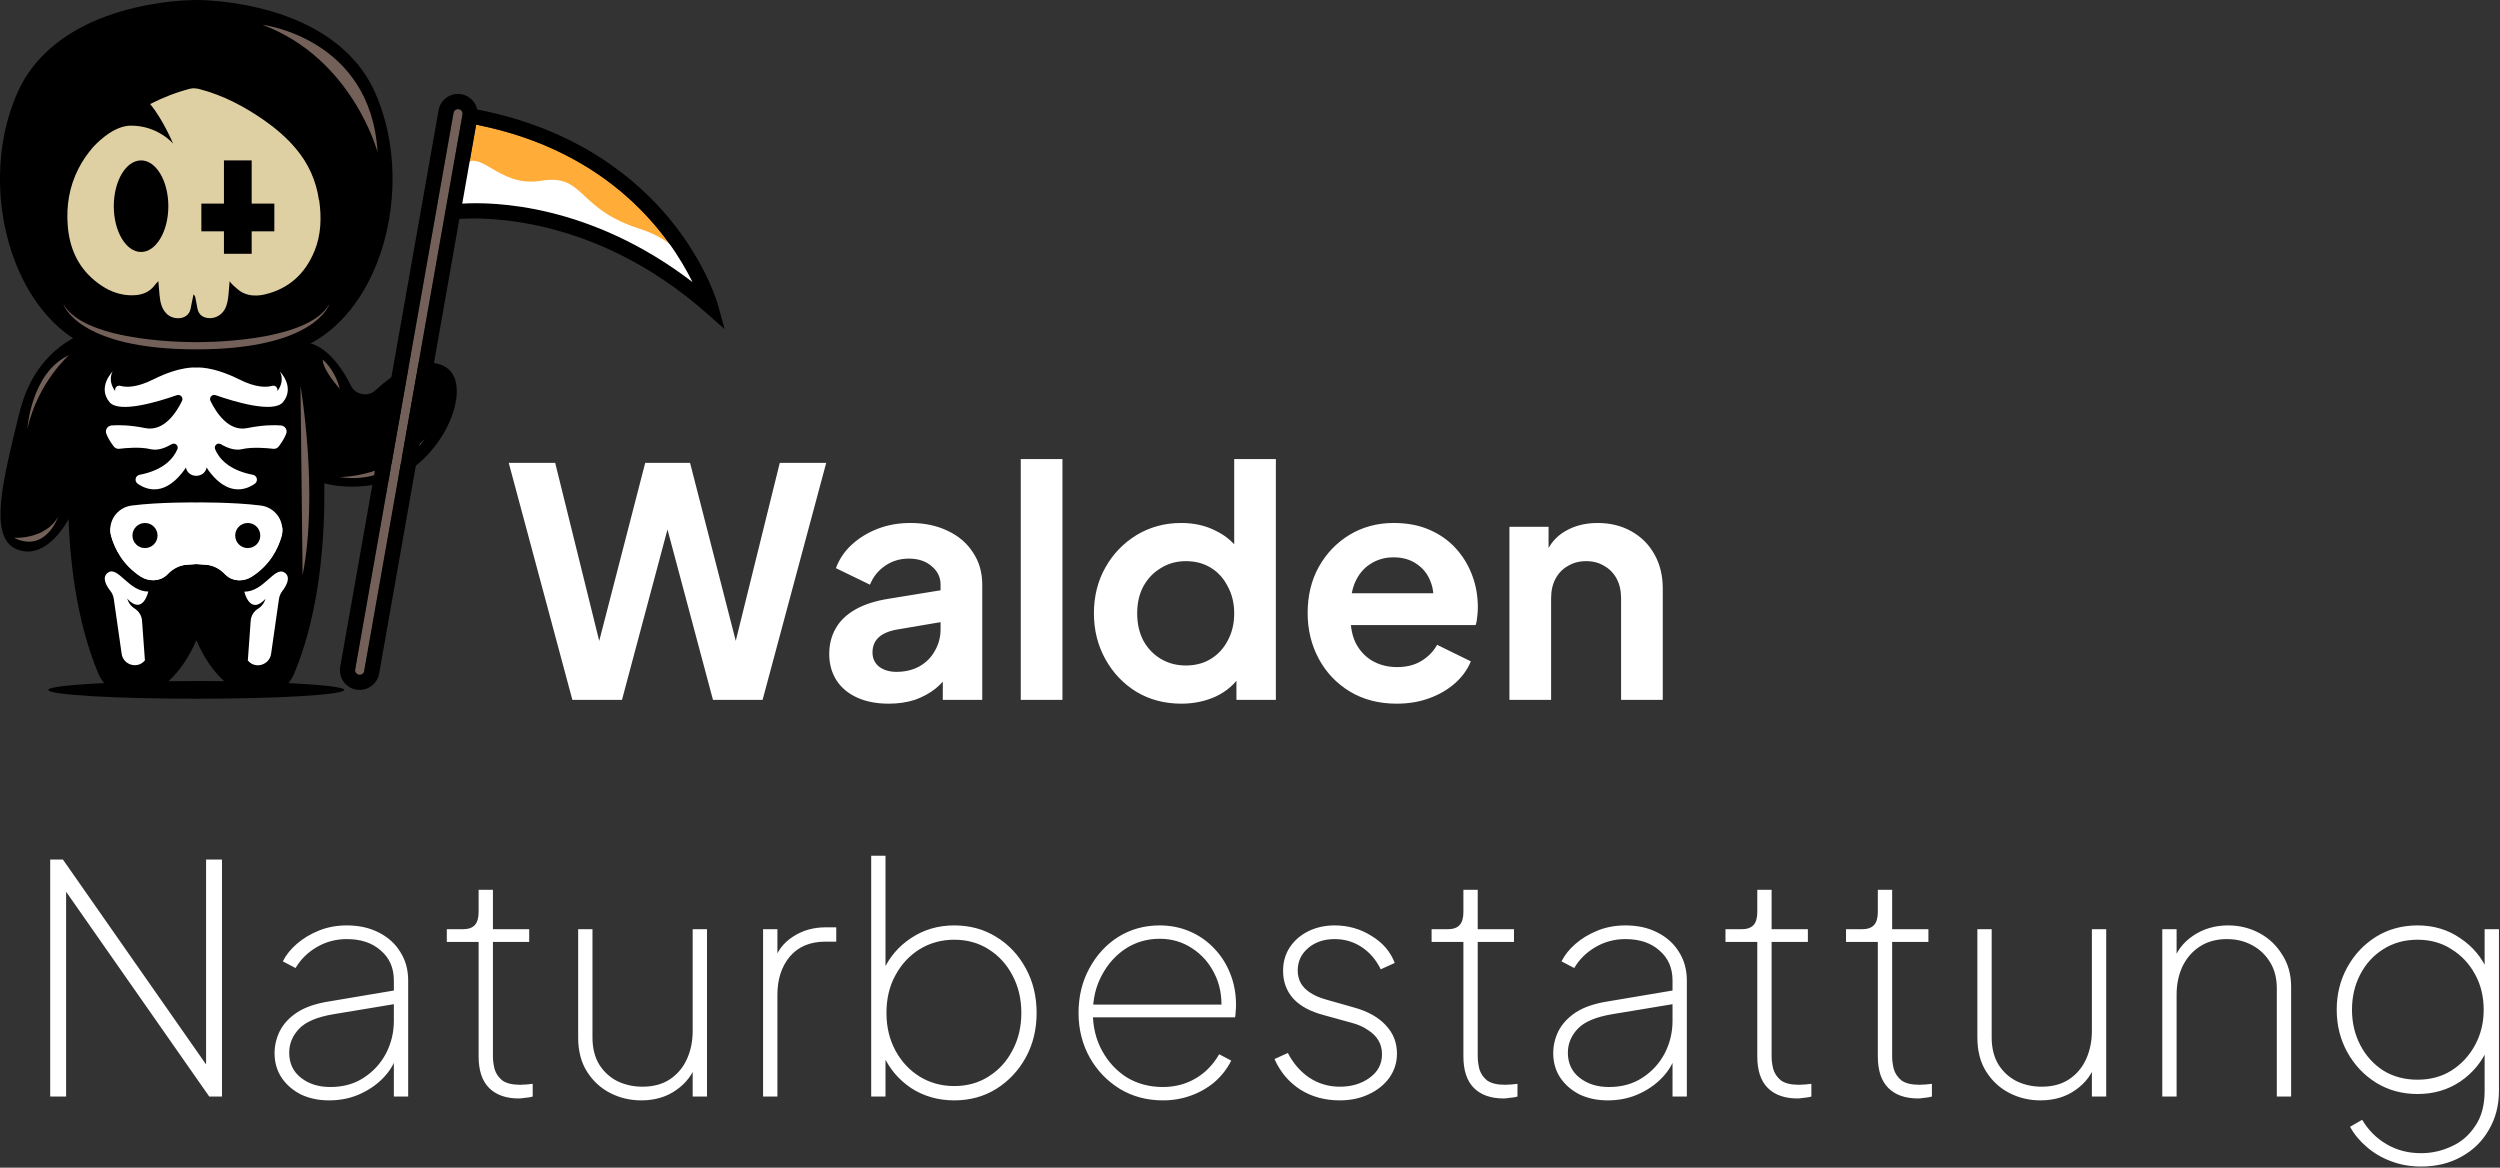
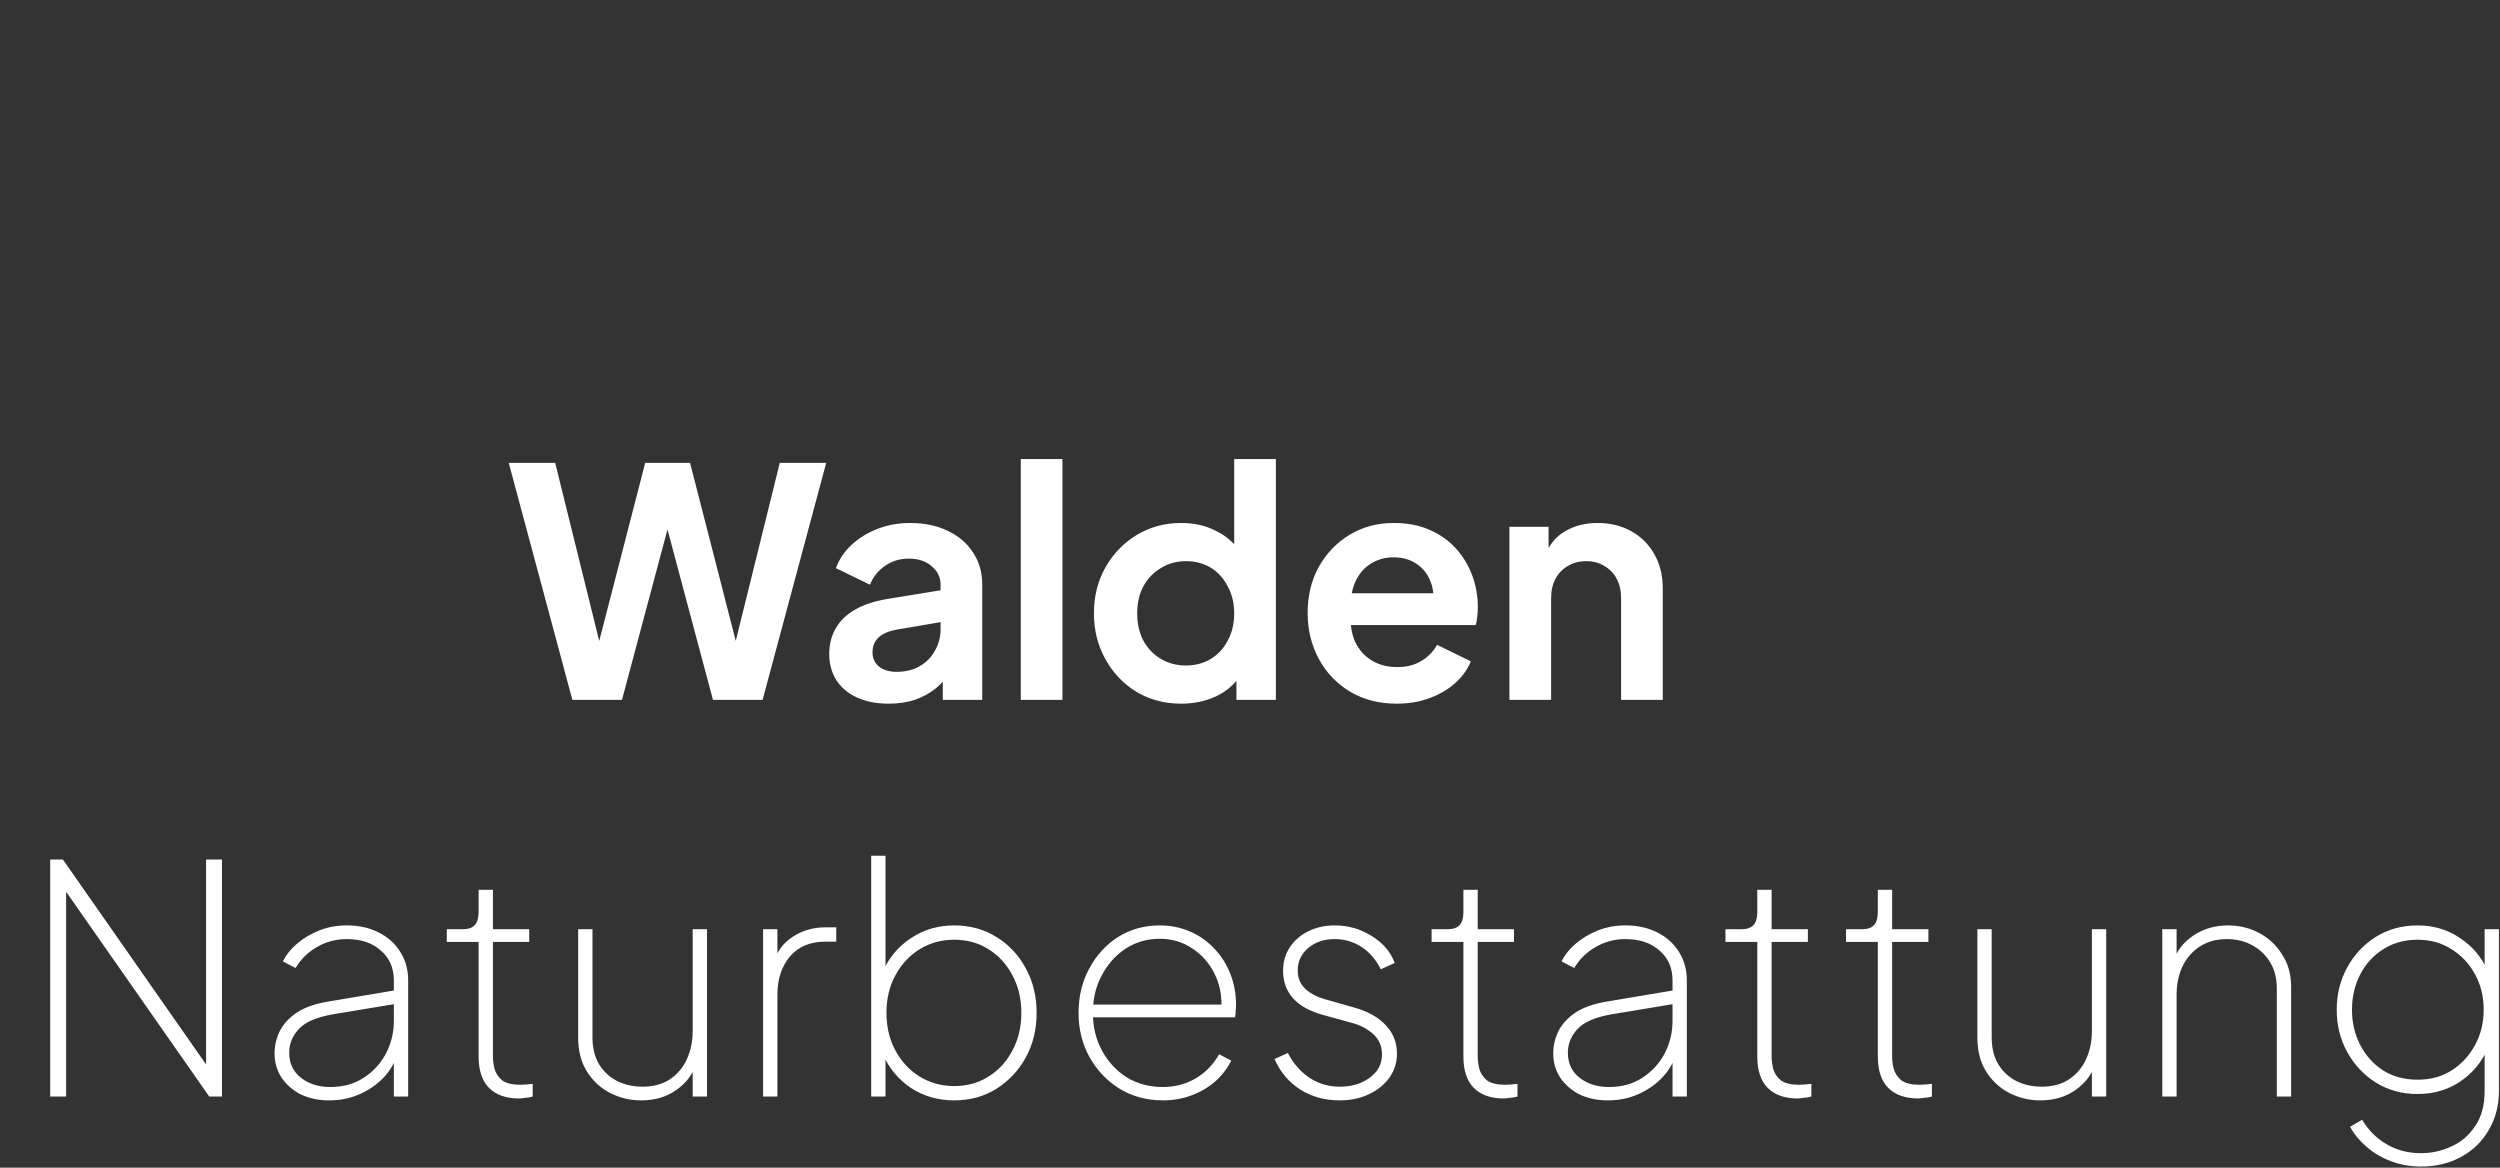
<svg xmlns="http://www.w3.org/2000/svg" width="668" height="312" viewBox="0 0 668 312" fill="none">
  <rect x="0" y="0" width="668" height="312" fill="#333333" stroke="none" />
  <path d="M152.935 187L135.935 123.675H148.345L161.69 177.65H158.46L172.4 123.675H184.385L198.24 177.65H195.01L208.355 123.675H220.765L203.765 187H190.505L176.48 134.47H180.22L166.195 187H152.935ZM237.467 188.02C234.237 188.02 231.432 187.482 229.052 186.405C226.672 185.328 224.83 183.798 223.527 181.815C222.224 179.775 221.572 177.423 221.572 174.76C221.572 172.21 222.139 169.943 223.272 167.96C224.405 165.92 226.162 164.22 228.542 162.86C230.922 161.5 233.925 160.537 237.552 159.97L252.682 157.505V166.005L239.677 168.215C237.467 168.612 235.824 169.32 234.747 170.34C233.67 171.36 233.132 172.692 233.132 174.335C233.132 175.922 233.727 177.197 234.917 178.16C236.164 179.067 237.694 179.52 239.507 179.52C241.83 179.52 243.87 179.038 245.627 178.075C247.44 177.055 248.829 175.667 249.792 173.91C250.812 172.153 251.322 170.227 251.322 168.13V156.23C251.322 154.247 250.529 152.603 248.942 151.3C247.412 149.94 245.372 149.26 242.822 149.26C240.442 149.26 238.317 149.912 236.447 151.215C234.634 152.462 233.302 154.133 232.452 156.23L223.357 151.81C224.264 149.373 225.68 147.277 227.607 145.52C229.59 143.707 231.914 142.29 234.577 141.27C237.24 140.25 240.13 139.74 243.247 139.74C247.044 139.74 250.387 140.448 253.277 141.865C256.167 143.225 258.405 145.152 259.992 147.645C261.635 150.082 262.457 152.943 262.457 156.23V187H251.917V179.095L254.297 178.925C253.107 180.908 251.69 182.58 250.047 183.94C248.404 185.243 246.534 186.263 244.437 187C242.34 187.68 240.017 188.02 237.467 188.02ZM272.748 187V122.655H283.883V187H272.748ZM315.669 188.02C311.193 188.02 307.198 186.972 303.684 184.875C300.171 182.722 297.394 179.803 295.354 176.12C293.314 172.437 292.294 168.357 292.294 163.88C292.294 159.347 293.314 155.267 295.354 151.64C297.394 148.013 300.171 145.123 303.684 142.97C307.254 140.817 311.221 139.74 315.584 139.74C319.098 139.74 322.214 140.448 324.934 141.865C327.711 143.225 329.893 145.152 331.479 147.645L329.779 149.94V122.655H340.914V187H330.374V178.075L331.564 180.285C329.978 182.778 327.768 184.705 324.934 186.065C322.101 187.368 319.013 188.02 315.669 188.02ZM316.859 177.82C319.409 177.82 321.648 177.225 323.574 176.035C325.501 174.845 327.003 173.202 328.079 171.105C329.213 169.008 329.779 166.6 329.779 163.88C329.779 161.217 329.213 158.837 328.079 156.74C327.003 154.587 325.501 152.915 323.574 151.725C321.648 150.535 319.409 149.94 316.859 149.94C314.366 149.94 312.128 150.563 310.144 151.81C308.161 153 306.603 154.643 305.469 156.74C304.393 158.78 303.854 161.16 303.854 163.88C303.854 166.6 304.393 169.008 305.469 171.105C306.603 173.202 308.161 174.845 310.144 176.035C312.128 177.225 314.366 177.82 316.859 177.82ZM373.204 188.02C368.444 188.02 364.279 186.943 360.709 184.79C357.139 182.637 354.362 179.718 352.379 176.035C350.396 172.352 349.404 168.272 349.404 163.795C349.404 159.148 350.396 155.04 352.379 151.47C354.419 147.843 357.167 144.982 360.624 142.885C364.137 140.788 368.047 139.74 372.354 139.74C375.981 139.74 379.154 140.335 381.874 141.525C384.651 142.715 387.002 144.358 388.929 146.455C390.856 148.552 392.329 150.96 393.349 153.68C394.369 156.343 394.879 159.233 394.879 162.35C394.879 163.143 394.822 163.965 394.709 164.815C394.652 165.665 394.511 166.402 394.284 167.025H358.584V158.525H387.994L382.724 162.52C383.234 159.913 383.092 157.59 382.299 155.55C381.562 153.51 380.316 151.895 378.559 150.705C376.859 149.515 374.791 148.92 372.354 148.92C370.031 148.92 367.962 149.515 366.149 150.705C364.336 151.838 362.947 153.538 361.984 155.805C361.077 158.015 360.737 160.707 360.964 163.88C360.737 166.713 361.106 169.235 362.069 171.445C363.089 173.598 364.562 175.27 366.489 176.46C368.472 177.65 370.739 178.245 373.289 178.245C375.839 178.245 377.992 177.707 379.749 176.63C381.562 175.553 382.979 174.108 383.999 172.295L393.009 176.715C392.102 178.925 390.686 180.88 388.759 182.58C386.832 184.28 384.537 185.612 381.874 186.575C379.267 187.538 376.377 188.02 373.204 188.02ZM403.32 187V140.76H413.775V149.855L412.925 148.24C414.001 145.463 415.758 143.367 418.195 141.95C420.688 140.477 423.578 139.74 426.865 139.74C430.265 139.74 433.268 140.477 435.875 141.95C438.538 143.423 440.606 145.492 442.08 148.155C443.553 150.762 444.29 153.793 444.29 157.25V187H433.155V159.885C433.155 157.845 432.758 156.088 431.965 154.615C431.171 153.142 430.066 152.008 428.65 151.215C427.29 150.365 425.675 149.94 423.805 149.94C421.991 149.94 420.376 150.365 418.96 151.215C417.543 152.008 416.438 153.142 415.645 154.615C414.851 156.088 414.455 157.845 414.455 159.885V187H403.32Z" fill="white" />
  <path d="M13.415 293V229.675H16.815L56.425 286.37H55.065V229.675H59.315V293H55.915L16.05 235.965H17.665V293H13.415ZM87.899 294.02C85.179 294.02 82.714 293.51 80.504 292.49C78.351 291.413 76.622 289.94 75.319 288.07C74.016 286.143 73.364 283.933 73.364 281.44C73.364 279.4 73.817 277.445 74.724 275.575C75.687 273.648 77.217 271.977 79.314 270.56C81.467 269.143 84.329 268.152 87.899 267.585L106.599 264.44V268.095L89.174 270.985C84.754 271.722 81.666 273.025 79.909 274.895C78.152 276.765 77.274 278.89 77.274 281.27C77.274 284.103 78.322 286.342 80.419 287.985C82.516 289.628 85.122 290.45 88.239 290.45C91.696 290.45 94.671 289.628 97.164 287.985C99.714 286.342 101.697 284.188 103.114 281.525C104.531 278.805 105.239 275.887 105.239 272.77V261.975C105.239 258.632 104.077 255.968 101.754 253.985C99.487 251.945 96.456 250.925 92.659 250.925C89.769 250.925 87.106 251.633 84.669 253.05C82.232 254.467 80.334 256.337 78.974 258.66L75.574 256.875C76.424 255.175 77.671 253.617 79.314 252.2C81.014 250.727 82.997 249.537 85.264 248.63C87.531 247.723 89.996 247.27 92.659 247.27C95.889 247.27 98.722 247.893 101.159 249.14C103.652 250.387 105.579 252.115 106.939 254.325C108.356 256.535 109.064 259.085 109.064 261.975V293H105.239V283.225H105.579C104.842 285.095 103.624 286.852 101.924 288.495C100.224 290.138 98.184 291.47 95.804 292.49C93.424 293.51 90.789 294.02 87.899 294.02ZM138.682 293.51C135.226 293.51 132.562 292.575 130.692 290.705C128.822 288.835 127.887 286.03 127.887 282.29V251.69H119.387V248.29H123.637C125.111 248.29 126.187 247.922 126.867 247.185C127.547 246.448 127.887 245.287 127.887 243.7V237.75H131.712V248.29H141.402V251.69H131.712V282.29C131.712 283.31 131.854 284.415 132.137 285.605C132.477 286.795 133.157 287.815 134.177 288.665C135.254 289.458 136.869 289.855 139.022 289.855C139.476 289.855 140.042 289.827 140.722 289.77C141.402 289.713 141.941 289.657 142.337 289.6V293C141.771 293.17 141.091 293.283 140.297 293.34C139.561 293.453 139.022 293.51 138.682 293.51ZM171.314 294.02C168.368 294.02 165.619 293.368 163.069 292.065C160.519 290.762 158.451 288.863 156.864 286.37C155.278 283.877 154.484 280.817 154.484 277.19V248.29H158.309V277.19C158.309 280.023 158.904 282.432 160.094 284.415C161.341 286.398 162.984 287.9 165.024 288.92C167.064 289.883 169.274 290.365 171.654 290.365C174.544 290.365 176.981 289.713 178.964 288.41C181.004 287.05 182.534 285.237 183.554 282.97C184.574 280.703 185.084 278.21 185.084 275.49V248.29H188.909V293H185.084V283.565L186.104 283.99C185.198 286.937 183.413 289.345 180.749 291.215C178.143 293.085 174.998 294.02 171.314 294.02ZM203.896 293V248.29H207.721V257.725L206.701 257.3C207.551 254.297 209.251 251.973 211.801 250.33C214.351 248.63 217.298 247.78 220.641 247.78H223.446V251.605H220.556C216.476 251.605 213.303 252.937 211.036 255.6C208.826 258.263 207.721 261.663 207.721 265.8V293H203.896ZM254.968 294.02C250.661 294.02 246.808 292.915 243.408 290.705C240.064 288.438 237.571 285.463 235.928 281.78L236.608 280.335V293H232.783V228.655H236.608V260.955L235.928 259.51C237.571 255.827 240.064 252.88 243.408 250.67C246.808 248.403 250.661 247.27 254.968 247.27C259.161 247.27 262.901 248.29 266.188 250.33C269.531 252.37 272.166 255.175 274.093 258.745C276.019 262.258 276.983 266.225 276.983 270.645C276.983 275.065 276.019 279.032 274.093 282.545C272.166 286.058 269.531 288.863 266.188 290.96C262.901 293 259.161 294.02 254.968 294.02ZM254.968 290.195C258.424 290.195 261.484 289.345 264.148 287.645C266.868 285.945 268.993 283.622 270.523 280.675C272.109 277.728 272.903 274.385 272.903 270.645C272.903 266.905 272.109 263.562 270.523 260.615C268.993 257.668 266.868 255.345 264.148 253.645C261.484 251.945 258.424 251.095 254.968 251.095C251.568 251.095 248.479 251.945 245.703 253.645C242.983 255.345 240.829 257.668 239.243 260.615C237.656 263.505 236.863 266.848 236.863 270.645C236.863 274.385 237.656 277.728 239.243 280.675C240.829 283.622 242.983 285.945 245.703 287.645C248.479 289.345 251.568 290.195 254.968 290.195ZM310.713 294.02C306.463 294.02 302.638 293 299.238 290.96C295.838 288.863 293.146 286.058 291.163 282.545C289.18 278.975 288.188 275.008 288.188 270.645C288.188 266.225 289.151 262.258 291.078 258.745C293.005 255.175 295.583 252.37 298.813 250.33C302.1 248.29 305.783 247.27 309.863 247.27C312.753 247.27 315.445 247.808 317.938 248.885C320.431 249.962 322.585 251.463 324.398 253.39C326.268 255.317 327.713 257.583 328.733 260.19C329.753 262.74 330.263 265.517 330.263 268.52C330.263 269.087 330.235 269.625 330.178 270.135C330.178 270.645 330.121 271.212 330.008 271.835H290.143V268.435H327.798L326.353 269.54C326.523 266.027 325.9 262.882 324.483 260.105C323.066 257.272 321.083 255.033 318.533 253.39C315.983 251.69 313.093 250.84 309.863 250.84C306.52 250.84 303.488 251.718 300.768 253.475C298.105 255.232 295.98 257.612 294.393 260.615C292.806 263.562 292.013 266.905 292.013 270.645C292.013 274.385 292.835 277.757 294.478 280.76C296.121 283.763 298.331 286.143 301.108 287.9C303.941 289.6 307.143 290.45 310.713 290.45C313.943 290.45 316.861 289.685 319.468 288.155C322.075 286.625 324.171 284.472 325.758 281.695L328.988 283.395C327.911 285.548 326.438 287.447 324.568 289.09C322.698 290.677 320.573 291.895 318.193 292.745C315.87 293.595 313.376 294.02 310.713 294.02ZM357.969 294.02C354.002 294.02 350.489 293.057 347.429 291.13C344.369 289.147 342.074 286.427 340.544 282.97L344.114 281.355C345.587 284.188 347.514 286.398 349.894 287.985C352.331 289.572 355.022 290.365 357.969 290.365C361.142 290.365 363.806 289.572 365.959 287.985C368.169 286.398 369.274 284.302 369.274 281.695C369.274 280.335 368.962 279.117 368.339 278.04C367.716 276.963 366.781 276.028 365.534 275.235C364.344 274.385 362.871 273.733 361.114 273.28L353.719 271.24C350.092 270.277 347.372 268.803 345.559 266.82C343.746 264.78 342.839 262.315 342.839 259.425C342.839 257.045 343.434 254.948 344.624 253.135C345.871 251.265 347.542 249.82 349.639 248.8C351.736 247.78 354.059 247.27 356.609 247.27C360.236 247.27 363.522 248.205 366.469 250.075C369.472 251.888 371.541 254.297 372.674 257.3L368.934 259C367.687 256.45 365.987 254.467 363.834 253.05C361.681 251.633 359.272 250.925 356.609 250.925C353.776 250.925 351.424 251.718 349.554 253.305C347.684 254.892 346.749 256.903 346.749 259.34C346.749 260.587 347.032 261.72 347.599 262.74C348.166 263.703 349.016 264.553 350.149 265.29C351.282 266.027 352.671 266.622 354.314 267.075L361.794 269.2C365.477 270.22 368.311 271.807 370.294 273.96C372.277 276.057 373.269 278.578 373.269 281.525C373.269 283.905 372.589 286.058 371.229 287.985C369.869 289.855 368.027 291.328 365.704 292.405C363.437 293.482 360.859 294.02 357.969 294.02ZM401.817 293.51C398.361 293.51 395.697 292.575 393.827 290.705C391.957 288.835 391.022 286.03 391.022 282.29V251.69H382.522V248.29H386.772C388.246 248.29 389.322 247.922 390.002 247.185C390.682 246.448 391.022 245.287 391.022 243.7V237.75H394.847V248.29H404.537V251.69H394.847V282.29C394.847 283.31 394.989 284.415 395.272 285.605C395.612 286.795 396.292 287.815 397.312 288.665C398.389 289.458 400.004 289.855 402.157 289.855C402.611 289.855 403.177 289.827 403.857 289.77C404.537 289.713 405.076 289.657 405.472 289.6V293C404.906 293.17 404.226 293.283 403.432 293.34C402.696 293.453 402.157 293.51 401.817 293.51ZM429.559 294.02C426.839 294.02 424.374 293.51 422.164 292.49C420.011 291.413 418.282 289.94 416.979 288.07C415.676 286.143 415.024 283.933 415.024 281.44C415.024 279.4 415.477 277.445 416.384 275.575C417.347 273.648 418.877 271.977 420.974 270.56C423.127 269.143 425.989 268.152 429.559 267.585L448.259 264.44V268.095L430.834 270.985C426.414 271.722 423.326 273.025 421.569 274.895C419.812 276.765 418.934 278.89 418.934 281.27C418.934 284.103 419.982 286.342 422.079 287.985C424.176 289.628 426.782 290.45 429.899 290.45C433.356 290.45 436.331 289.628 438.824 287.985C441.374 286.342 443.357 284.188 444.774 281.525C446.191 278.805 446.899 275.887 446.899 272.77V261.975C446.899 258.632 445.737 255.968 443.414 253.985C441.147 251.945 438.116 250.925 434.319 250.925C431.429 250.925 428.766 251.633 426.329 253.05C423.892 254.467 421.994 256.337 420.634 258.66L417.234 256.875C418.084 255.175 419.331 253.617 420.974 252.2C422.674 250.727 424.657 249.537 426.924 248.63C429.191 247.723 431.656 247.27 434.319 247.27C437.549 247.27 440.382 247.893 442.819 249.14C445.312 250.387 447.239 252.115 448.599 254.325C450.016 256.535 450.724 259.085 450.724 261.975V293H446.899V283.225H447.239C446.502 285.095 445.284 286.852 443.584 288.495C441.884 290.138 439.844 291.47 437.464 292.49C435.084 293.51 432.449 294.02 429.559 294.02ZM480.343 293.51C476.886 293.51 474.223 292.575 472.353 290.705C470.483 288.835 469.548 286.03 469.548 282.29V251.69H461.048V248.29H465.298C466.771 248.29 467.848 247.922 468.528 247.185C469.208 246.448 469.548 245.287 469.548 243.7V237.75H473.373V248.29H483.063V251.69H473.373V282.29C473.373 283.31 473.514 284.415 473.798 285.605C474.138 286.795 474.818 287.815 475.838 288.665C476.914 289.458 478.529 289.855 480.683 289.855C481.136 289.855 481.703 289.827 482.383 289.77C483.063 289.713 483.601 289.657 483.998 289.6V293C483.431 293.17 482.751 293.283 481.958 293.34C481.221 293.453 480.683 293.51 480.343 293.51ZM512.55 293.51C509.093 293.51 506.43 292.575 504.56 290.705C502.69 288.835 501.755 286.03 501.755 282.29V251.69H493.255V248.29H497.505C498.978 248.29 500.055 247.922 500.735 247.185C501.415 246.448 501.755 245.287 501.755 243.7V237.75H505.58V248.29H515.27V251.69H505.58V282.29C505.58 283.31 505.721 284.415 506.005 285.605C506.345 286.795 507.025 287.815 508.045 288.665C509.121 289.458 510.736 289.855 512.89 289.855C513.343 289.855 513.91 289.827 514.59 289.77C515.27 289.713 515.808 289.657 516.205 289.6V293C515.638 293.17 514.958 293.283 514.165 293.34C513.428 293.453 512.89 293.51 512.55 293.51ZM545.182 294.02C542.235 294.02 539.487 293.368 536.937 292.065C534.387 290.762 532.318 288.863 530.732 286.37C529.145 283.877 528.352 280.817 528.352 277.19V248.29H532.177V277.19C532.177 280.023 532.772 282.432 533.962 284.415C535.208 286.398 536.852 287.9 538.892 288.92C540.932 289.883 543.142 290.365 545.522 290.365C548.412 290.365 550.848 289.713 552.832 288.41C554.872 287.05 556.402 285.237 557.422 282.97C558.442 280.703 558.952 278.21 558.952 275.49V248.29H562.777V293H558.952V283.565L559.972 283.99C559.065 286.937 557.28 289.345 554.617 291.215C552.01 293.085 548.865 294.02 545.182 294.02ZM577.763 293V248.29H581.588V257.725L580.568 257.3C581.475 254.297 583.26 251.888 585.923 250.075C588.643 248.205 591.788 247.27 595.358 247.27C598.362 247.27 601.138 247.95 603.688 249.31C606.238 250.67 608.278 252.597 609.808 255.09C611.395 257.527 612.188 260.388 612.188 263.675V293H608.363V264.1C608.363 261.38 607.768 259.057 606.578 257.13C605.388 255.147 603.773 253.617 601.733 252.54C599.75 251.463 597.512 250.925 595.018 250.925C592.185 250.925 589.748 251.605 587.708 252.965C585.725 254.268 584.195 256.053 583.118 258.32C582.098 260.53 581.588 263.023 581.588 265.8V293H577.763ZM646.895 311.7C644.005 311.7 641.313 311.218 638.82 310.255C636.383 309.348 634.23 308.073 632.36 306.43C630.49 304.843 629.016 303.058 627.94 301.075L631.17 299.205C632.813 301.982 634.995 304.163 637.715 305.75C640.435 307.337 643.495 308.13 646.895 308.13C649.728 308.13 652.42 307.535 654.97 306.345C657.576 305.212 659.701 303.398 661.345 300.905C663.045 298.468 663.895 295.323 663.895 291.47V278.635L664.745 280.08C663.158 283.763 660.693 286.738 657.35 289.005C654.063 291.215 650.266 292.32 645.96 292.32C641.823 292.32 638.111 291.3 634.825 289.26C631.595 287.22 629.045 284.5 627.175 281.1C625.305 277.7 624.37 273.932 624.37 269.795C624.37 265.658 625.305 261.89 627.175 258.49C629.045 255.09 631.595 252.37 634.825 250.33C638.111 248.29 641.823 247.27 645.96 247.27C650.266 247.27 654.063 248.403 657.35 250.67C660.693 252.88 663.158 255.827 664.745 259.51L663.895 260.955V248.29H667.72V291.47C667.72 295.38 666.813 298.865 665 301.925C663.243 304.985 660.806 307.365 657.69 309.065C654.573 310.822 650.975 311.7 646.895 311.7ZM645.96 288.495C649.416 288.495 652.448 287.673 655.055 286.03C657.718 284.33 659.815 282.063 661.345 279.23C662.875 276.397 663.64 273.252 663.64 269.795C663.64 266.282 662.875 263.137 661.345 260.36C659.815 257.527 657.718 255.288 655.055 253.645C652.448 251.945 649.416 251.095 645.96 251.095C642.503 251.095 639.443 251.945 636.78 253.645C634.173 255.288 632.133 257.527 630.66 260.36C629.186 263.193 628.45 266.338 628.45 269.795C628.45 273.252 629.186 276.397 630.66 279.23C632.133 282.063 634.173 284.33 636.78 286.03C639.443 287.673 642.503 288.495 645.96 288.495Z" fill="white" />
  <g clip-path="url(#clip0_0_1)">
    <path d="M5.107 110.693L5.269 110.026C9.63 92.382 23.075 88.788 23.62 88.647L24.448 91.917C33.936 91.817 71.022 91.493 80.45 91.776L80.753 90.625L81.258 88.667C81.359 88.707 81.984 88.849 82.913 89.232C82.408 89.697 82.025 90.242 81.803 90.827C78.916 98.216 79.32 106.776 80.753 114.549C80.127 118.445 79.643 122.361 80.43 126.137C80.188 127.247 80.006 128.378 79.905 129.488L56.567 123.956L20.471 134.474C17.725 140.854 14.172 145.235 10.356 146.769C9.367 147.173 8.358 147.375 7.389 147.375C6.197 147.375 5.006 147.072 3.876 146.486C-2.827 142.812 0.666 128.64 5.087 110.672L5.107 110.693Z" fill="black" />
    <path d="M4.22 70.417C-1.595 55.76 -1.413 38.176 4.745 24.589C15.848 0 51.036 0 52.429 0C53.903 0 89.051 0 100.155 24.589C106.292 38.176 106.473 55.74 100.679 70.417C96.339 81.339 89.233 89.293 80.612 92.886C80.067 93.129 79.482 93.331 78.916 93.532C81.258 95.854 84.165 99.831 84.993 105.827C86.002 113.176 90.525 151.311 78.634 179.918C78.25 180.867 77.685 181.735 77.059 182.523C86.144 182.967 91.978 183.613 91.978 184.34C91.978 185.652 74.273 186.702 52.45 186.702C30.626 186.702 12.901 185.652 12.901 184.34C12.901 183.613 18.735 182.947 27.82 182.523C27.194 181.755 26.649 180.887 26.245 179.918C14.334 151.291 18.856 113.156 19.886 105.827C20.713 99.851 23.641 95.874 25.962 93.532C25.397 93.331 24.832 93.129 24.267 92.886C15.687 89.313 8.56 81.339 4.22 70.417ZM52.47 181.978C54.993 181.978 57.497 181.978 59.899 182.018C56.911 179.292 54.428 175.618 52.47 171.076C50.491 175.618 48.008 179.252 45.04 182.018C47.443 182.018 49.906 181.978 52.47 181.978Z" fill="black" />
    <path d="M76.009 152.967C77.866 154.198 76.473 156.581 75.484 157.853C74.98 158.499 74.656 159.266 74.535 160.053L72.436 174.71C72.012 177.657 68.277 178.848 66.319 176.587C66.258 176.507 66.218 176.486 66.218 176.486L66.985 165.908C67.066 164.535 67.853 163.283 69.024 162.597C70.498 161.709 70.942 160.013 70.942 160.013C66.722 164.575 65.289 158.095 65.289 158.095C70.498 158.135 73.364 151.231 76.009 152.987V152.967Z" fill="white" />
    <path d="M52.449 98.216C52.449 98.216 56.568 97.712 63.936 101.386C68.358 103.607 71.184 103.526 72.718 103.102C73.445 102.9 74.152 103.425 74.132 104.192V104.495C76.292 101.547 74.757 99.226 74.757 99.226C74.757 99.226 78.936 103.405 75.626 107.442C73.082 110.531 62.422 107.281 57.617 105.585C56.669 105.262 55.801 106.231 56.245 107.14C57.799 110.309 61.11 115.397 66.056 114.387C70.276 113.539 73.304 113.539 75.08 113.681C76.15 113.782 76.877 114.852 76.473 115.881C76.15 116.749 75.545 117.9 74.495 119.273C74.152 119.737 73.566 120 73.001 119.919C71.285 119.717 67.368 119.374 64.643 120.02C62.685 120.484 60.545 119.596 59.011 118.687C58.122 118.162 57.093 119.071 57.476 120.02C58.465 122.422 61.05 125.612 67.57 126.864C68.741 127.086 69.044 128.58 68.075 129.266C66.763 130.174 64.926 130.982 62.745 130.699C58.264 130.134 55.195 124.905 55.195 124.905C55.195 124.905 55.195 124.946 55.195 124.986C54.569 127.853 50.309 127.853 49.684 124.986V124.905C49.684 124.905 46.575 130.114 42.133 130.699C39.953 130.982 38.116 130.174 36.803 129.266C35.834 128.58 36.137 127.086 37.308 126.864C43.829 125.612 46.393 122.402 47.402 120.02C47.806 119.071 46.756 118.162 45.868 118.687C44.334 119.596 42.194 120.504 40.235 120.02C37.51 119.354 33.614 119.697 31.877 119.919C31.312 120 30.727 119.737 30.384 119.273C29.334 117.9 28.748 116.769 28.405 115.881C28.021 114.872 28.708 113.782 29.798 113.681C31.575 113.539 34.603 113.539 38.822 114.387C43.768 115.376 47.079 110.309 48.634 107.14C49.078 106.231 48.21 105.282 47.261 105.585C42.436 107.281 31.797 110.551 29.253 107.442C25.942 103.405 30.121 99.226 30.121 99.226C30.121 99.226 28.607 101.527 30.767 104.495V104.192C30.727 103.445 31.433 102.9 32.16 103.102C33.694 103.526 36.521 103.607 40.942 101.386C48.331 97.691 52.449 98.216 52.449 98.216Z" fill="white" />
-     <path d="M29.717 143.297C28.607 139.461 31.231 135.585 35.188 135.08C42.577 134.131 52.449 134.252 52.449 134.252C52.449 134.252 62.321 134.131 69.71 135.08C73.667 135.605 76.271 139.461 75.181 143.297C74.172 146.809 71.971 151.029 67.247 154.057C65.127 155.43 62.301 155.43 60.423 153.734C60.302 153.633 60.181 153.512 60.06 153.391C58.708 151.978 56.951 151.009 54.973 150.887L52.409 150.706L49.845 150.887C47.886 151.009 46.11 151.978 44.757 153.391C44.636 153.512 44.515 153.633 44.394 153.734C42.516 155.389 39.69 155.41 37.57 154.057C32.927 150.988 30.727 146.809 29.717 143.297ZM66.197 146.446C68.055 146.446 69.549 144.952 69.549 143.095C69.549 141.237 68.055 139.743 66.197 139.743C64.34 139.743 62.846 141.237 62.846 143.095C62.846 144.952 64.36 146.446 66.197 146.446ZM42.093 143.095C42.093 141.237 40.599 139.743 38.741 139.743C36.884 139.743 35.39 141.237 35.39 143.095C35.39 144.952 36.884 146.446 38.741 146.446C40.599 146.446 42.093 144.932 42.093 143.095Z" fill="white" />
    <path d="M28.909 152.967C31.574 151.21 34.421 158.115 39.629 158.054C39.629 158.054 38.216 164.555 33.997 159.972C33.997 159.972 34.441 161.668 35.915 162.556C37.086 163.283 37.873 164.515 37.954 165.867L38.721 176.446C38.721 176.446 38.681 176.486 38.62 176.567C36.642 178.808 32.927 177.657 32.503 174.689L30.403 160.033C30.302 159.245 29.959 158.478 29.454 157.832C28.465 156.581 27.032 154.198 28.909 152.967Z" fill="white" />
    <path d="M70.114 6.622C70.114 6.622 99.104 10.114 100.881 40.659C100.881 40.659 94.239 15.626 70.114 6.622Z" fill="#736058" />
    <path d="M80.289 103.122C80.289 103.122 85.215 131.587 80.854 153.714L80.289 103.122Z" fill="#736058" />
    <path d="M29.717 141.722C30.727 145.235 32.927 149.454 37.651 152.482C39.771 153.855 42.597 153.855 44.475 152.18C44.596 152.058 44.717 151.958 44.838 151.836C46.191 150.423 47.947 149.454 49.926 149.333L52.49 149.151L55.054 149.333C57.012 149.454 58.788 150.423 60.141 151.836C60.262 151.958 60.383 152.079 60.505 152.18C62.382 153.835 65.208 153.855 67.328 152.482C72.052 149.434 74.253 145.235 75.262 141.722C75.363 141.379 75.403 141.056 75.444 140.733C75.525 141.561 75.504 142.429 75.262 143.297C74.253 146.81 72.052 151.029 67.328 154.077C65.208 155.45 62.382 155.45 60.505 153.754C60.383 153.653 60.262 153.532 60.141 153.411C58.788 151.998 57.032 151.029 55.054 150.908L52.49 150.726L49.926 150.908C47.968 151.029 46.191 151.998 44.838 153.411C44.717 153.532 44.596 153.653 44.475 153.754C42.597 155.41 39.771 155.43 37.651 154.077C32.927 151.029 30.727 146.83 29.717 143.297C29.475 142.429 29.415 141.561 29.536 140.733C29.576 141.056 29.616 141.399 29.717 141.722Z" fill="white" />
-     <path d="M16.918 81.238C22.894 91.857 52.47 91.413 52.47 91.413C52.47 91.413 82.046 91.857 88.021 81.238C88.021 81.238 84.387 93.351 52.47 93.351C20.552 93.351 16.918 81.238 16.918 81.238Z" fill="#736058" />
    <path d="M15.545 138.068C15.545 138.068 12.234 147.879 3.694 143.7C3.694 143.7 12.012 144.266 15.545 138.068Z" fill="#736058" />
-     <path d="M18.452 94.885C18.452 94.885 10.235 101.992 7.328 114.468C7.328 114.468 8.338 99.508 18.452 94.885Z" fill="#736058" />
+     <path d="M18.452 94.885C18.452 94.885 10.235 101.992 7.328 114.468C7.328 114.468 8.338 99.508 18.452 94.885" fill="#736058" />
    <path d="M93.734 102.96C90.847 97.267 85.518 89.717 78.008 91.675L75.444 96.399L82.651 101.608L82.913 114.488L84.347 128.438C84.347 128.438 90.969 131.285 100.841 129.367C114.226 126.762 123.472 111.157 121.877 102.496C120.484 94.925 110.349 94.784 100.417 104.212C98.358 106.191 94.986 105.524 93.714 103.001L93.734 102.96Z" fill="black" />
    <path d="M86.224 96.117C86.224 96.117 89.333 98.418 90.807 103.909C90.807 103.909 86.224 98.862 86.224 96.117Z" fill="#736058" />
    <path d="M113.519 117.213C113.519 117.213 105.221 129.77 90.827 127.469C90.827 127.469 104.293 127.59 113.519 117.213Z" fill="#736058" />
    <path d="M127.227 33.311L123.492 54.408C131.829 53.903 157.65 54.408 185.006 75.363C179.191 63.513 163.444 40.437 127.227 33.311Z" fill="#FFAD38" />
    <path d="M94.905 178.889C94.784 179.555 95.228 180.201 95.895 180.302C96.561 180.423 97.207 179.979 97.308 179.313L118.566 59.051L123.593 30.605C123.714 29.939 123.29 29.293 122.604 29.192C121.938 29.091 121.292 29.515 121.191 30.182L94.885 178.889H94.905Z" fill="#736058" />
-     <path d="M187.913 81.238C187.913 81.238 187.711 66.501 170.793 61.09C153.875 55.659 156.278 46.353 144.568 48.311C132.879 50.269 128.175 38.802 123.472 44.637C118.788 50.491 122.058 56.326 122.058 56.326C122.058 56.326 162.354 55.034 187.913 81.238Z" fill="white" />
    <path d="M90.908 178.162C90.403 181.029 92.321 183.774 95.188 184.259C98.054 184.764 100.8 182.866 101.305 179.979L122.745 58.506C129.467 58.001 159.124 57.618 188.559 83.479L193.646 87.961L191.829 81.44C191.708 80.996 188.72 70.457 179.07 58.667C170.369 48.048 154.4 34.441 127.509 29.253C127.065 27.234 125.45 25.558 123.29 25.175C120.423 24.67 117.677 26.588 117.193 29.455L90.908 178.162ZM95.894 180.282C95.228 180.161 94.784 179.535 94.905 178.869L121.17 30.162C121.291 29.495 121.937 29.051 122.583 29.172C123.249 29.293 123.694 29.919 123.572 30.585L118.546 59.031L97.308 179.313C97.207 179.979 96.561 180.423 95.894 180.282ZM123.512 54.408L127.227 33.311C163.444 40.437 179.191 63.492 185.026 75.363C157.65 54.388 131.85 53.903 123.512 54.408Z" fill="black" />
-     <path d="M85.215 53.418C84.468 48.25 82.409 43.688 79.037 39.69C76.575 36.763 73.688 34.3 70.558 32.12C65.269 28.445 59.616 25.457 53.358 23.822C52.55 23.62 51.602 23.499 50.814 23.701C47.039 24.67 43.506 26.083 40.114 27.799C43.546 31.898 46.252 38.378 46.252 38.378C46.252 38.378 42.254 33.573 35.007 33.573C30.828 33.573 26.851 37.187 24.872 39.307C23.358 41.063 22.026 42.981 20.956 45.081C18.493 49.906 17.665 55.074 18.109 60.444C18.594 66.177 20.713 71.123 25.195 74.878C28.304 77.483 31.817 79.118 35.996 78.876C38.176 78.755 40.054 77.967 41.386 76.15C41.608 75.847 41.891 75.565 42.315 75.121C42.436 76.554 42.517 77.745 42.638 78.957C42.82 80.733 43.163 82.449 44.475 83.781C46.07 85.417 48.977 85.457 50.269 83.903C50.935 83.115 50.996 82.146 51.178 81.218C51.339 80.37 51.521 79.502 51.703 78.654C51.985 78.916 52.126 79.138 52.167 79.38C52.328 80.188 52.51 80.975 52.631 81.783C52.914 83.741 53.681 84.65 55.356 84.952C57.194 85.275 59.071 84.367 60.04 82.671C60.727 81.46 60.908 80.107 61.05 78.755C61.151 77.624 61.252 76.493 61.352 75.161C61.776 75.646 62.039 76.029 62.362 76.292C63.149 76.958 63.876 77.705 64.784 78.169C66.723 79.158 68.862 79.118 70.901 78.633C77.241 77.099 81.541 73.102 84.004 67.146C85.821 62.745 85.942 58.102 85.276 53.438L85.215 53.418ZM44.98 55.094C44.98 61.837 41.709 67.328 37.692 67.328C33.674 67.328 30.404 61.857 30.404 55.094C30.404 48.331 33.674 42.86 37.692 42.86C41.709 42.86 44.98 48.331 44.98 55.094ZM73.304 61.817H67.248V67.812H59.838V61.817H53.802V54.407H59.838V42.86H67.248V54.407H73.304V61.817Z" fill="#DFD0A4" />
  </g>
  <defs>
    <clipPath id="clip0_0_1">
-       <rect width="193.667" height="186.702" fill="white" />
-     </clipPath>
+       </clipPath>
  </defs>
</svg>